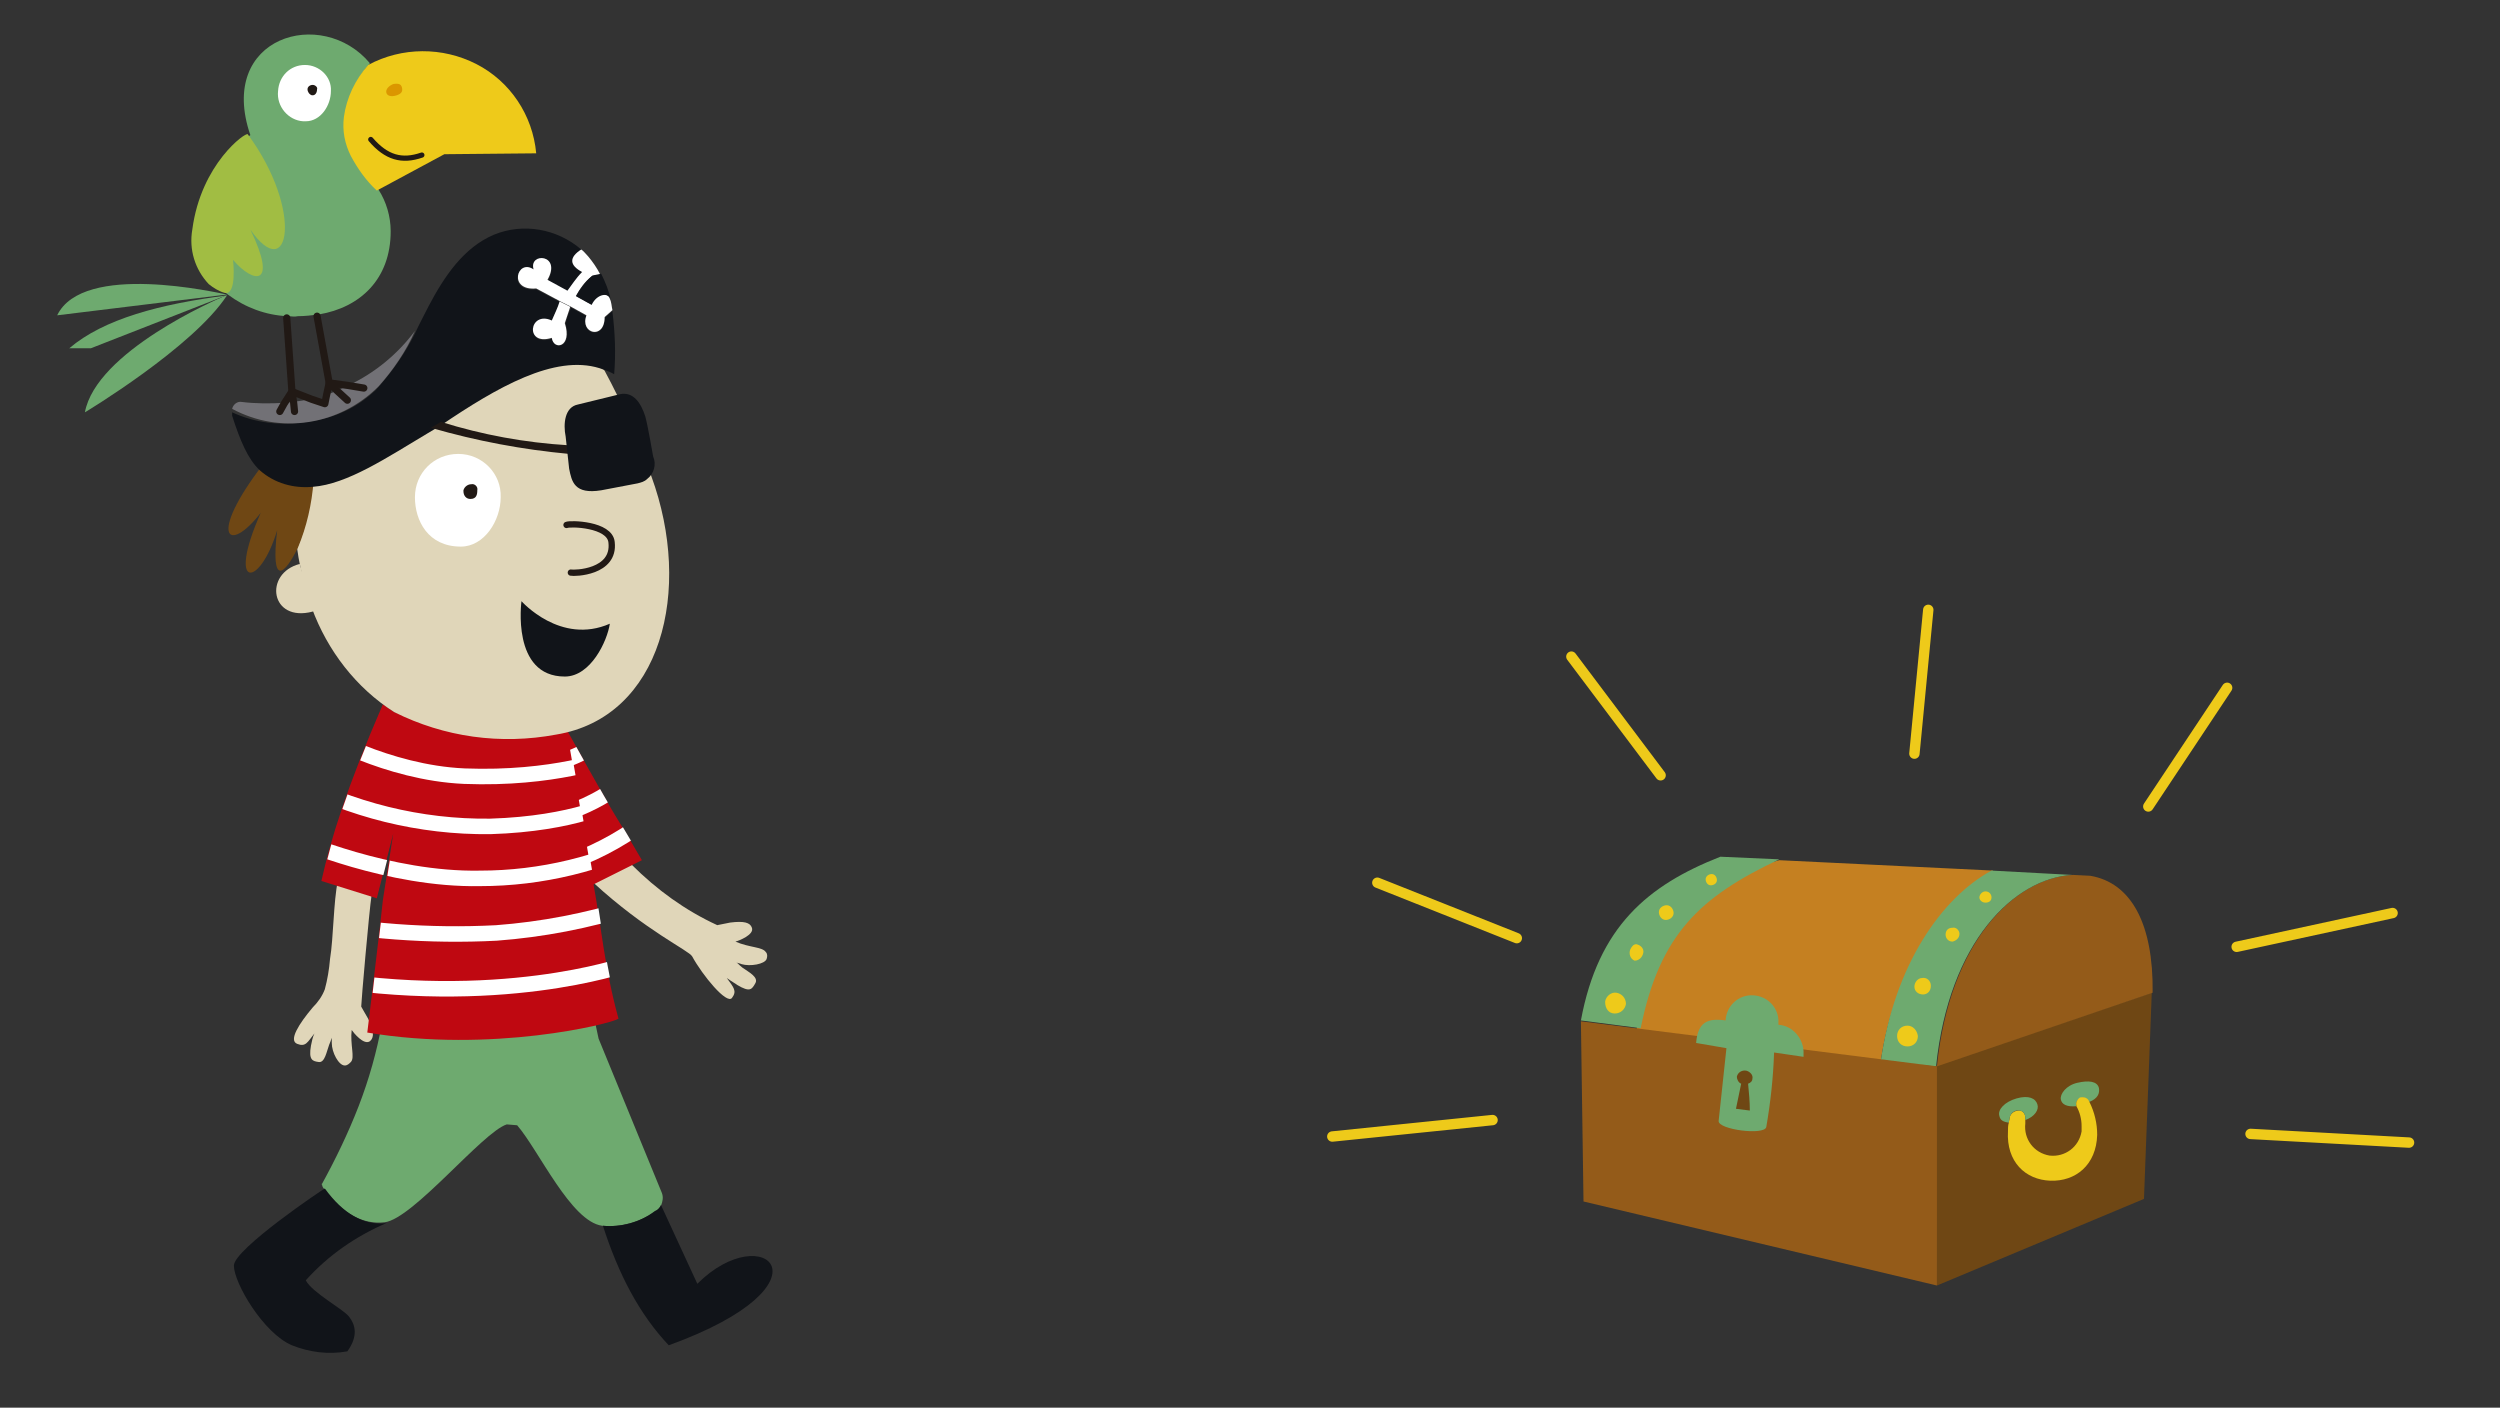
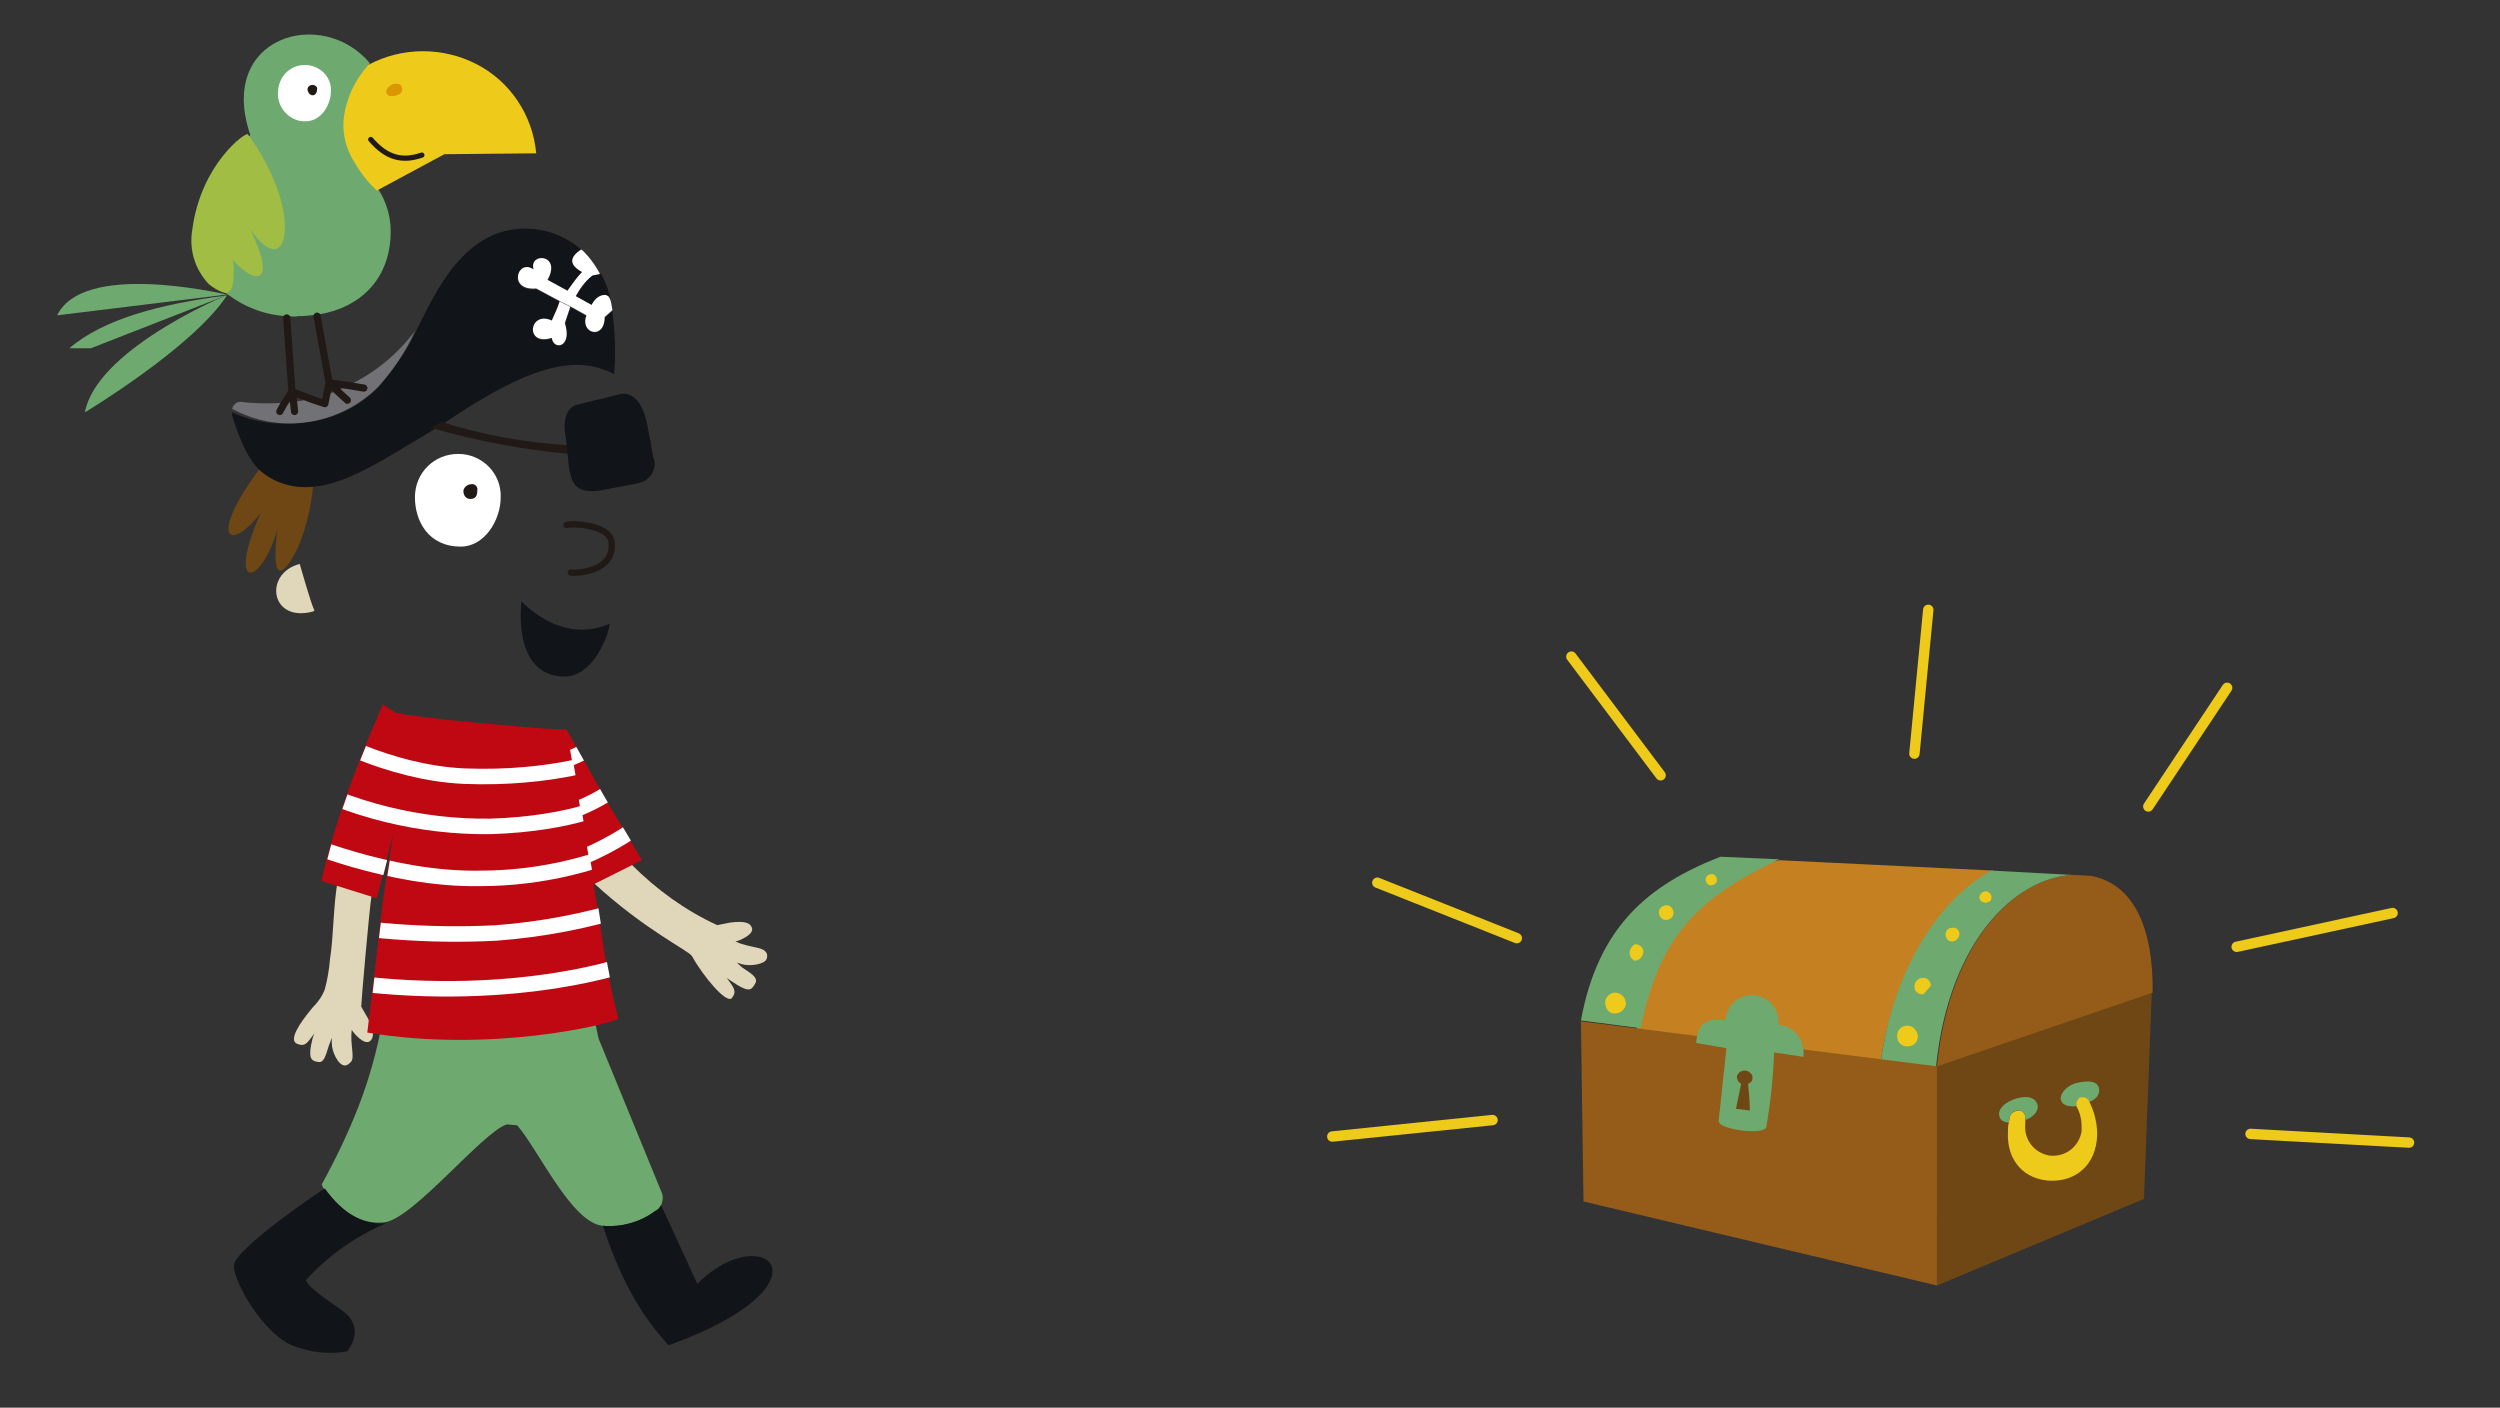
<svg xmlns="http://www.w3.org/2000/svg" xmlns:xlink="http://www.w3.org/1999/xlink" version="1.1" id="Capa_1" x="0px" y="0px" viewBox="0 0 288.6 162.5" style="enable-background:new 0 0 288.6 162.5;" xml:space="preserve">
  <rect x="0" y="0" width="288.6" height="162.5" fill="#333333" stroke="none" />
  <style type="text/css">
	.st0{fill:#C58021;}
	.st1{fill:#6F4714;}
	.st2{fill:#945B19;}
	.st3{fill:#6EAA6F;}
	.st4{fill:#EECA1A;}
	.st5{fill:#E0D6B9;}
	.st6{fill:#BF0811;}
	.st7{clip-path:url(#SVGID_00000018232494090745437500000017760855062159850922_);}
	.st8{fill:none;stroke:#FFFFFF;stroke-width:1.79;}
	.st9{clip-path:url(#SVGID_00000179633765807829530030000018152190200487546807_);}
	.st10{fill:#A1BD43;}
	.st11{fill:#111419;}
	.st12{fill:#727176;}
	.st13{fill:#DB9600;}
	.st14{fill:#FFFFFF;}
	.st15{fill:#211915;}
	.st16{fill:none;stroke:#211915;stroke-width:0.73;stroke-linecap:round;}
	.st17{fill:none;stroke:#211915;stroke-width:0.83;stroke-linecap:round;stroke-linejoin:round;}
	.st18{fill:none;stroke:#211915;stroke-width:0.6;stroke-linecap:round;}
	.st19{fill:none;stroke:#EECA1A;stroke-width:1.2;stroke-linecap:round;}
</style>
  <g id="Capa_2_00000119112278692187812010000016707534136035154873_">
    <g id="Capa_1-2">
      <path class="st0" d="M205.4,99.3c-8.9,2.3-14.9,6.9-16.6,20.5v0.3l28.3,2.5c1.6-11.2,7.7-18.5,13-22.1L205.4,99.3" />
      <polygon class="st1" points="223.3,123.1 223.6,148.4 247.5,138.4 248.4,114.6   " />
      <path class="st2" d="M248.5,114.6c0.1-8-2.5-12.7-7.2-13.5l-2-0.1c-6.6,0.3-14.2,7.5-15.7,22.1" />
      <path class="st3" d="M242.3,125.6c-0.2-0.8-1.2-0.9-2.5-0.6s-2,1.3-1.9,1.9c0.1,0.6,0.7,0.9,1.8,0.8c-0.1-0.4,0.1-0.8,0.4-0.9    c0.4-0.2,0.8,0,1,0.3l0.1,0.1C242.2,126.8,242.4,126.2,242.3,125.6" />
      <path class="st4" d="M241.2,127.2l-0.1-0.2c-0.2-0.3-0.6-0.4-1-0.3c-0.3,0.2-0.5,0.6-0.4,0.9v0.1c0.4,0.7,0.6,1.5,0.6,2.3    c0,0.2,0,0.4,0,0.6c-0.3,1.8-1.9,3-3.7,2.8c-1.8-0.3-3-1.9-2.8-3.7c0-0.1,0-0.3,0-0.4v-0.2V129c0-0.4-0.3-0.8-0.7-0.8    c-0.5,0-1,0.3-1.1,0.8c0,0.2-0.1,0.4-0.1,0.6c-0.1,0.3-0.1,0.7-0.1,1c-0.2,3.5,2,5.6,4.9,5.7c2.9,0.1,5.3-1.8,5.4-5.3    C242.1,129.7,241.8,128.4,241.2,127.2" />
      <path class="st3" d="M229.9,100.5c-5.7,3.1-11.2,10.8-12.8,22.1l6.4,0.5c1.5-14.5,9.1-21.7,15.7-22.1L229.9,100.5" />
      <path class="st3" d="M235.2,127.5c-0.2-0.7-1-1.1-2.4-0.7c-1.4,0.4-2.2,1.3-2,2c0.1,0.5,0.4,0.7,1.1,0.8c0-0.2,0.1-0.4,0.1-0.6    c0.1-0.5,0.6-0.9,1.1-0.8c0.4,0,0.7,0.4,0.7,0.8v0.1v0.2C234.9,128.9,235.4,128.1,235.2,127.5" />
      <path class="st4" d="M229.9,103.6L229.9,103.6c0-0.4-0.3-0.7-0.7-0.7c-0.4,0-0.7,0.4-0.7,0.7s0.3,0.6,0.7,0.6    C229.6,104.2,229.9,104,229.9,103.6" />
      <polygon class="st2" points="182.5,117.9 182.8,138.7 223.6,148.4 223.6,123.1   " />
      <path class="st4" d="M226.2,107.8L226.2,107.8c0-0.4-0.4-0.8-0.8-0.7l0,0c-0.5,0-0.8,0.3-0.8,0.8l0,0c0,0.4,0.3,0.8,0.8,0.8    C225.8,108.6,226.2,108.3,226.2,107.8" />
-       <path class="st4" d="M222.9,113.8c0-0.6-0.5-1-1-0.9l0,0c-0.5,0-0.9,0.5-0.9,1s0.4,0.9,1,0.9C222.5,114.8,222.9,114.4,222.9,113.8    " />
+       <path class="st4" d="M222.9,113.8c0-0.6-0.5-1-1-0.9l0,0c-0.5,0-0.9,0.5-0.9,1s0.4,0.9,1,0.9" />
      <path class="st4" d="M221.4,119.6C221.4,119.5,221.4,119.5,221.4,119.6c-0.1-0.7-0.6-1.2-1.2-1.2c-0.7,0-1.2,0.5-1.2,1.2    s0.5,1.2,1.2,1.2S221.4,120.3,221.4,119.6" />
      <path class="st3" d="M205.3,118.3c0-0.1,0-0.2,0-0.2c0.1-1.7-1.2-3.1-2.9-3.2s-3.1,1.2-3.2,2.9l0,0c-2.1-0.3-3.2,0.2-3.4,2.6    l3.5,0.6l-0.9,8.4c-0.1,1,5.3,1.7,5.5,0.7c0.5-2.9,0.8-5.7,0.9-8.6l3.4,0.5c0-0.1,0-0.2,0-0.3C208.3,120,207,118.4,205.3,118.3    L205.3,118.3" />
      <path class="st3" d="M198.6,98.9c-8.4,3.3-14.1,8.1-16.1,18.9l6.9,0.9c2.2-10.9,6.9-15.2,16-19.5L198.6,98.9" />
      <path class="st1" d="M202,128.2c0-1-0.1-2.1-0.2-3.1c0.3-0.1,0.5-0.3,0.5-0.6c0.1-0.4-0.3-0.8-0.7-0.9c-0.5-0.1-1,0.2-1.1,0.7    c0,0.3,0.2,0.7,0.5,0.8l-0.6,2.9L202,128.2" />
      <path class="st4" d="M197.6,100.9c-0.4,0-0.7,0.3-0.7,0.6c0,0.3,0.2,0.7,0.6,0.7c0.3,0,0.7-0.2,0.7-0.6    C198.2,101.3,198,100.9,197.6,100.9" />
      <path class="st4" d="M192.4,104.5c-0.4,0-0.9,0.3-0.9,0.8l0,0c0,0.4,0.3,0.9,0.8,0.9c0.4,0,0.9-0.3,0.9-0.8    C193.2,105,192.9,104.5,192.4,104.5" />
      <path class="st4" d="M188.9,109c-0.3,0-0.5,0.2-0.7,0.6c-0.2,0.5,0,1.1,0.5,1.3c0.5,0,0.9-0.4,1-0.9    C189.8,109.5,189.4,109.1,188.9,109" />
      <path class="st4" d="M186.6,114.6c-0.6-0.1-1.2,0.4-1.3,1c0,0.1,0,0.1,0,0.1c0,0.7,0.4,1.3,1.1,1.3c0.7,0,1.2-0.5,1.3-1.1    C187.7,115.2,187.2,114.7,186.6,114.6" />
      <path class="st3" d="M24.4,32.1c-5.2-10,4.6-16.6,4.5-16.5C25,4.2,37.2,0.7,42.7,7.3c-1.5,1.7-2.5,3.8-2.8,6.1    c-0.2,1.5,0.1,3.1,0.8,4.5c0.8,1.5,1.8,2.9,3,4c0.9,1.4,1.4,3.1,1.4,4.8c0,5.5-3.5,8.8-8.3,9.6c-0.8,0.1-1.6,0.2-2.4,0.2    c-0.4,0.1-0.8,0-1.2,0c-2.5-0.1-4.9-1-6.9-2.5l0,0C25.6,33.5,24.9,32.8,24.4,32.1" />
      <path class="st5" d="M79.9,110.4c1.2,2.2,4,5.6,4.6,4.8s0.2-1.2-0.6-2.3c0.7,0.5,1.1,0.7,1.2,0.8c1.5,0.9,1.7,0.5,2.1-0.2    s-0.8-1.3-1.5-1.8c-0.5-0.4-0.5-0.5-0.7-0.6l0,0c0.2,0.1,0.4,0.1,0.6,0.2c1,0.3,2.7,0,2.9-0.6c0.1-0.3,0.1-0.6-0.1-0.8    c-0.4-0.6-1.9-0.5-3.5-1.2c0.4-0.1,2.2-0.8,1.9-1.6c-0.2-0.6-0.9-0.8-2.5-0.6c-0.5,0.1-1.5,0.3-1.5,0.3c-3.7-1.7-7-4.1-9.9-7    l-4.4,2.1C74.6,107.5,79.5,109.7,79.9,110.4" />
      <path class="st6" d="M74.1,99.3c0,0-1.8-3.1-3.1-5.2c-1-1.6-5.6-9.9-5.6-9.9l-1.1,0.5l3.6,17.7L74.1,99.3z" />
      <g>
        <g>
          <defs>
            <path id="SVGID_1_" d="M71,94c-1-1.5-5.6-9.8-5.6-9.8l-1.1,0.5l3.6,17.7l6.2-3.2C74.1,99.2,72.3,96.1,71,94" />
          </defs>
          <clipPath id="SVGID_00000047780149312455061130000010563995806625087369_">
            <use xlink:href="#SVGID_1_" style="overflow:visible;" />
          </clipPath>
          <g style="clip-path:url(#SVGID_00000047780149312455061130000010563995806625087369_);">
            <path class="st8" d="M70.4,85.1c-5,3.3-10.9,4.8-16.8,4.5c-9-0.4-16.9-5.1-16.9-5.1" />
            <path class="st8" d="M71.4,90.7c0,0-5,4.4-14.8,4.7c-8.1,0.1-16.1-1.9-23.2-5.7" />
            <path class="st8" d="M75.4,94.1c-5.7,4.6-12.7,7.2-20,7.3c-10.5,0.2-21.2-4.5-21.2-4.5" />
          </g>
        </g>
      </g>
      <path class="st5" d="M36.1,116.3c-1.6,1.9-2.8,3.8-1.8,4.2s1.2-0.2,2-1.2c-0.2,0.4-0.3,0.9-0.4,1.4c-0.3,1.7,0.2,1.8,0.9,1.9    s0.9-1.2,1.2-2c0.1-0.2,0.2-0.5,0.3-0.8l0,0c0,0.2,0,0.4,0,0.6c0,1.1,0.8,2.6,1.5,2.6c0.3,0,0.5-0.2,0.7-0.4    c0.5-0.5-0.1-2,0.1-3.7c0.2,0.3,1.4,1.8,2.1,1.3c0.5-0.4,0.5-1.2-0.2-2.6c-0.3-0.5-0.8-1.4-0.8-1.4c0-0.5,0.9-10.9,1.2-12.9    l-3.9-1.6c-0.5,2.3-0.5,6.6-0.9,9c-0.1,1.2-0.3,2.4-0.6,3.5C37.2,115,36.7,115.7,36.1,116.3" />
      <path class="st3" d="M58.5,129.8c-2.8,0.9-10.8,10.9-14.1,11.3c-2.6,0.3-5-1.1-7.1-4c-0.2-0.3-0.1-0.7-0.2-0.3    c1.6-2.9,3.1-6,4.3-9.1s2.1-6.3,2.7-9.6h0.5c8,0.7,16,0.4,23.9-1l0.6,2.8l7.3,17.8c0.2,0.5,0.1,1-0.1,1.5    c-0.2,0.3-0.4,0.5-0.7,0.7c-1.8,1.2-3.9,1.8-6.1,1.6c-3.6-0.5-7.3-8.7-9.8-11.6L58.5,129.8z" />
      <path class="st6" d="M68.5,102c0.9,4.9,1.3,9.8,2.9,15.6c-0.9,0.6-14.6,4-29,1.6c0,0,1.6-13.1,1.8-15.3l1.2-7.7l-1.9,7.5l-6.4-2    c1.1-4.9,2.9-10.7,7.1-20.4l1.3,0.9c1.1,0.6,19.4,2.2,19.9,2l0,0" />
      <g>
        <g>
          <defs>
            <path id="SVGID_00000178186512636152345150000011266149766155308162_" d="M44.3,81.2c-4.2,9.7-6,15.5-7.1,20.4l6.4,2l1.9-7.5       l-1.2,7.7c-0.3,2.2-1.8,15.3-1.8,15.3c14.4,2.4,28.1-1,29-1.6c-1.6-5.8-2-10.6-2.9-15.6l-3.1-17.8l0,0       c-0.6,0.2-18.9-1.4-19.9-2L44.3,81.2z" />
          </defs>
          <clipPath id="SVGID_00000049209022690769685730000012230850685863790783_">
            <use xlink:href="#SVGID_00000178186512636152345150000011266149766155308162_" style="overflow:visible;" />
          </clipPath>
          <g style="clip-path:url(#SVGID_00000049209022690769685730000012230850685863790783_);">
            <path class="st8" d="M70.4,87.5c0,0-6.5,2.5-16.8,2.1c-9-0.4-16.9-5.1-16.9-5.1" />
            <path class="st8" d="M71.1,92.5c0,0-4.7,2.6-14.5,2.9c-8.1,0.1-16.1-1.9-23.2-5.7" />
            <path class="st8" d="M75.8,96.5c-6.4,3.2-13.3,4.9-20.4,4.9c-10.5,0.2-21.2-4.5-21.2-4.5" />
            <path class="st8" d="M72.9,104.7c-5.1,1.6-10.3,2.6-15.6,3c-7.7,0.4-15.5-0.2-23.1-1.7" />
            <path class="st8" d="M72.1,111.4c0,0-14.7,5.1-35.9,1.4" />
          </g>
        </g>
      </g>
-       <path class="st5" d="M36.1,55.6c-0.2,2.6-0.8,5.2-1.8,7.7l0,0c0.1,0.7,0.2,1.4,0.4,2.2c0.1,0.4,0.1,0.7,0.2,1    c0.3,1.3,0.6,2.5,1.1,3.7c1.8,4.9,5.1,9.2,9.5,12c5.8,2.9,12.3,3.8,18.7,2.6c12.2-2,15.8-16.7,11-29.8c-1.5-4.2-3.3-8.3-5.4-12.2    C63.8,35,40.1,55.3,36.1,55.6L36.1,55.6" />
      <path class="st3" d="M6.6,36.4c3-6.2,18.5-2.6,19.6-2.4l0,0L6.6,36.4" />
      <path class="st3" d="M8,40.2c4-3.4,10.5-5.1,18.2-6.1l0,0h-0.1l-15.6,6.1H8" />
      <path class="st3" d="M9.8,47.6c1.3-7,15.1-13,16.3-13.5h0.1l0,0C22.3,40.1,9.8,47.6,9.8,47.6" />
      <path class="st10" d="M25.9,33.8c-0.7-0.2-1.3-0.6-1.8-1c-1.6-1.7-2.3-4-1.9-6.3c1-7.6,6.2-11.3,6.4-11c6.5,8.8,4.8,17.5,0.3,11    c3.2,6.6,0.4,6.3-2,3.5C26.9,30,27.4,34.2,25.9,33.8" />
      <path class="st1" d="M30.1,59.2c-3.8,4.9-6.1,2.7,0.2-5.5l0.1-0.1c1.6,1.5,3.7,2.2,5.8,1.9l0,0c-0.2,2.7-0.8,5.3-1.8,7.7    c-1.5,3.1-3.2,4.7-2.4-2C30,67.9,26.1,68.2,30.1,59.2" />
      <path class="st11" d="M69.2,42.5c-5.2-1.6-11.8,2.2-18.3,6.6L49.4,50c-4.7,2.8-9.3,5.9-13.3,6.2c-2.2,0.2-4.4-0.4-6.1-1.9    c-1.4-1.3-2.3-3.5-3.2-6.3c0-0.1,0-0.3,0-0.4c2.6,1.2,5.6,1.6,8.5,1.1c3.1-0.3,5.9-1.6,8.1-3.7c1.8-2,3.3-4.1,4.5-6.5l0,0    c0.5-1.1,1.1-2.2,1.6-3.2c1.8-3.4,4-6.7,7.5-8.2c3.4-1.4,7.3-0.7,10.1,1.7c-1.4,0.9-1.4,1.8,0.1,2.6c-0.7,0.8-1.2,1.6-1.8,2.4    l-2.2-1.3c1.7-3.1-2.2-3.3-1.6-1.3c-1.9-1.3-3.1,2.5,0.3,2.2l2.8,1.5c-0.4,0.7-0.7,1.4-1,2.2c-2.5-1.1-3.1,3,0,2    c0.3,1.4,2.4,1,1.6-1.7c0.1-0.6,0.3-1.2,0.6-1.8v-0.1l1.8,1c-0.8,2.1,2.1,2.8,2.1,0.2l0.9-0.8V36c0.3,2.4,0.4,4.8,0.2,7.2l0,0    C70.4,42.9,69.8,42.7,69.2,42.5" />
      <path class="st12" d="M40.2,44.5c3-1.4,5.7-3.6,7.7-6.3c-1,2.3-2.5,4.5-4.2,6.4c-4.5,4.5-11.3,5.6-16.9,2.6    c0.1-0.5,0.6-0.9,1.1-0.8c1.6,0.2,3.3,0.2,4.9,0.1c0.3,0,0.7-0.1,1-0.1c0.8-0.1,1.5-0.2,2.2-0.4l1.5,0.6l0.2-1    c0.4-0.2,0.8-0.3,1.2-0.5S39.8,44.7,40.2,44.5" />
      <path class="st11" d="M27,146.1c0-1.9,10.4-8.9,10.5-8.9c2.1,2.9,4.5,4.3,7.1,4l0,0c-3.5,1.5-6.7,3.7-9.3,6.6    c0.7,1.4,4.3,3.3,5,4.2s1.1,2.2-0.2,4c-2.2,0.4-4.4,0.1-6.4-0.7C30.4,153.9,27,148.1,27,146.1" />
      <path class="st5" d="M34.6,65.1c0.1,0.3,1.2,4.3,1.7,5.4l-0.2,0.1C31.2,71.9,30.4,66.2,34.6,65.1" />
      <path class="st4" d="M39.7,13.5c0.3-2.2,1.3-4.3,2.8-6c3.9-2.1,8.6-2.1,12.5-0.1s6.5,5.9,6.9,10.3l-10.4,0.1h-0.2L43.5,22    c-1.2-1.1-2.2-2.5-3-4C39.8,16.6,39.5,15.1,39.7,13.5" />
      <path class="st13" d="M45.4,9.7c0.6-0.1,0.9,0,1,0.4s0,0.7-0.6,0.9s-1.1,0.1-1.2-0.3S44.9,9.9,45.4,9.7" />
      <path class="st14" d="M52.9,52.4L52.9,52.4c2.8,0,5,2.3,4.9,5c0,2.7-1.9,5.7-4.6,5.7c-3.8,0-5.3-3-5.3-5.7    C47.9,54.6,50.1,52.4,52.9,52.4" />
      <path class="st14" d="M35.2,7.5c1.7,0,3.1,1.4,3,3c0,1.7-1.2,3.5-2.9,3.5c-0.1,0-0.2,0-0.3,0c-1.7-0.1-3.1-1.7-2.9-3.5    C32.2,8.8,33.5,7.5,35.2,7.5" />
      <path class="st15" d="M36.1,9.8c0.3,0,0.6,0.3,0.5,0.5c0,0.4-0.2,0.7-0.5,0.7C36,11,36,11,36,11c-0.3-0.1-0.5-0.4-0.5-0.7l0,0    C35.5,10,35.8,9.8,36.1,9.8" />
      <path class="st15" d="M49.4,49.6l1.5-0.9c4.8,1.5,9.7,2.4,14.7,2.7l0.1,1c-5.4-0.5-10.7-1.5-15.9-3" />
      <path class="st15" d="M54.4,55.9c0.4-0.1,0.8,0.3,0.7,0.7c0,0.5-0.1,1-0.8,1l0,0c-0.5,0-0.8-0.4-0.8-0.9v-0.1    C53.6,56.2,54,55.9,54.4,55.9" />
      <path class="st14" d="M61.6,31.1c-0.6-2,3.3-1.8,1.6,1.2l2.2,1.2l1,0.6l1.8,1c0.6-1.3,2-1.4,2.2-0.6c0.2,0.4,0.2,0.9,0.3,1.3    l-0.9,0.8c0,2.7-2.9,1.9-2.1-0.2l-1.8-1l-1.2-0.6l-2.8-1.5C58.6,33.6,59.7,29.8,61.6,31.1" />
      <path class="st14" d="M63.7,37c0.3-0.7,0.7-1.5,0.9-2.2l1.2,0.6v0.1c-0.2,0.6-0.4,1.2-0.6,1.8c0.9,2.8-1.3,3.2-1.5,1.7    C60.5,40,61.1,35.8,63.7,37" />
      <path class="st11" d="M65.3,50.4c-0.3-1.5-0.1-3.4,1.4-3.7l4.9-1.2c1.5-0.3,2.4,1,2.9,2.6c0.3,1.1,0.9,4.6,0.9,4.6    c0.4,0.9,0.1,2-0.7,2.6c-0.3,0.3-0.7,0.4-1.1,0.5l-4.2,0.8c-3.1,0.5-3.4-1-3.7-2.5L65.3,50.4z" />
      <path class="st14" d="M65.4,33.7c0.6-0.8,1.1-1.6,1.8-2.3c-1.5-0.8-1.5-1.7-0.1-2.6c0.3,0.2,0.5,0.5,0.8,0.8    c0.5,0.6,1,1.3,1.4,2.1l-1,0.2c-0.8,0.6-1.4,1.5-1.9,2.4l0,0L65.4,33.7" />
      <path class="st11" d="M66.5,34.2c0.5-0.9,1.1-1.7,1.9-2.4l1-0.2c0.5,1,0.9,2,1.1,3c-0.2-0.9-1.6-0.7-2.2,0.6L66.5,34.2L66.5,34.2" />
      <path class="st11" d="M69.6,141.5c2.1,0.2,4.3-0.4,6-1.7c0.3-0.1,0.6-0.4,0.7-0.7l4.2,9.1c7.7-7.7,16.3,0-3.3,7.1    C73.8,151.7,71.4,147.1,69.6,141.5L69.6,141.5" />
      <path class="st16" d="M65.4,60.6c0.4-0.2,5-0.1,5.2,2c0.4,3.5-4.3,3.6-4.7,3.5" />
      <polyline class="st17" points="32.3,47.5 32.8,46.6 33.7,45.2 33.1,36.7   " />
      <polyline class="st17" points="42,44.8 40.2,44.5 38,44.2 36.6,36.5   " />
      <polyline class="st17" points="34,47.5 33.9,46.5 33.7,45.2 36,46.1 37.5,46.6 37.7,45.6 38,44.2 38.9,45.1 40.1,46.2   " />
      <path class="st18" d="M42.8,16.1c1.8,2.1,3.6,2.6,5.9,1.8" />
      <path class="st11" d="M60.2,69.4c0,0-1.2,8.7,5,8.7c3,0,4.9-4.1,5.2-6.1C64.7,74.5,60.2,69.4,60.2,69.4" />
      <line class="st19" x1="276.2" y1="105.4" x2="258.2" y2="109.3" />
      <line class="st19" x1="278.1" y1="131.9" x2="259.8" y2="130.9" />
      <line class="st19" x1="257.1" y1="79.4" x2="248" y2="93.1" />
      <line class="st19" x1="222.6" y1="70.4" x2="221" y2="87" />
      <line class="st19" x1="181.4" y1="75.8" x2="191.7" y2="89.5" />
      <line class="st19" x1="159" y1="101.9" x2="175.1" y2="108.3" />
      <line class="st19" x1="153.8" y1="131.2" x2="172.3" y2="129.3" />
    </g>
  </g>
</svg>